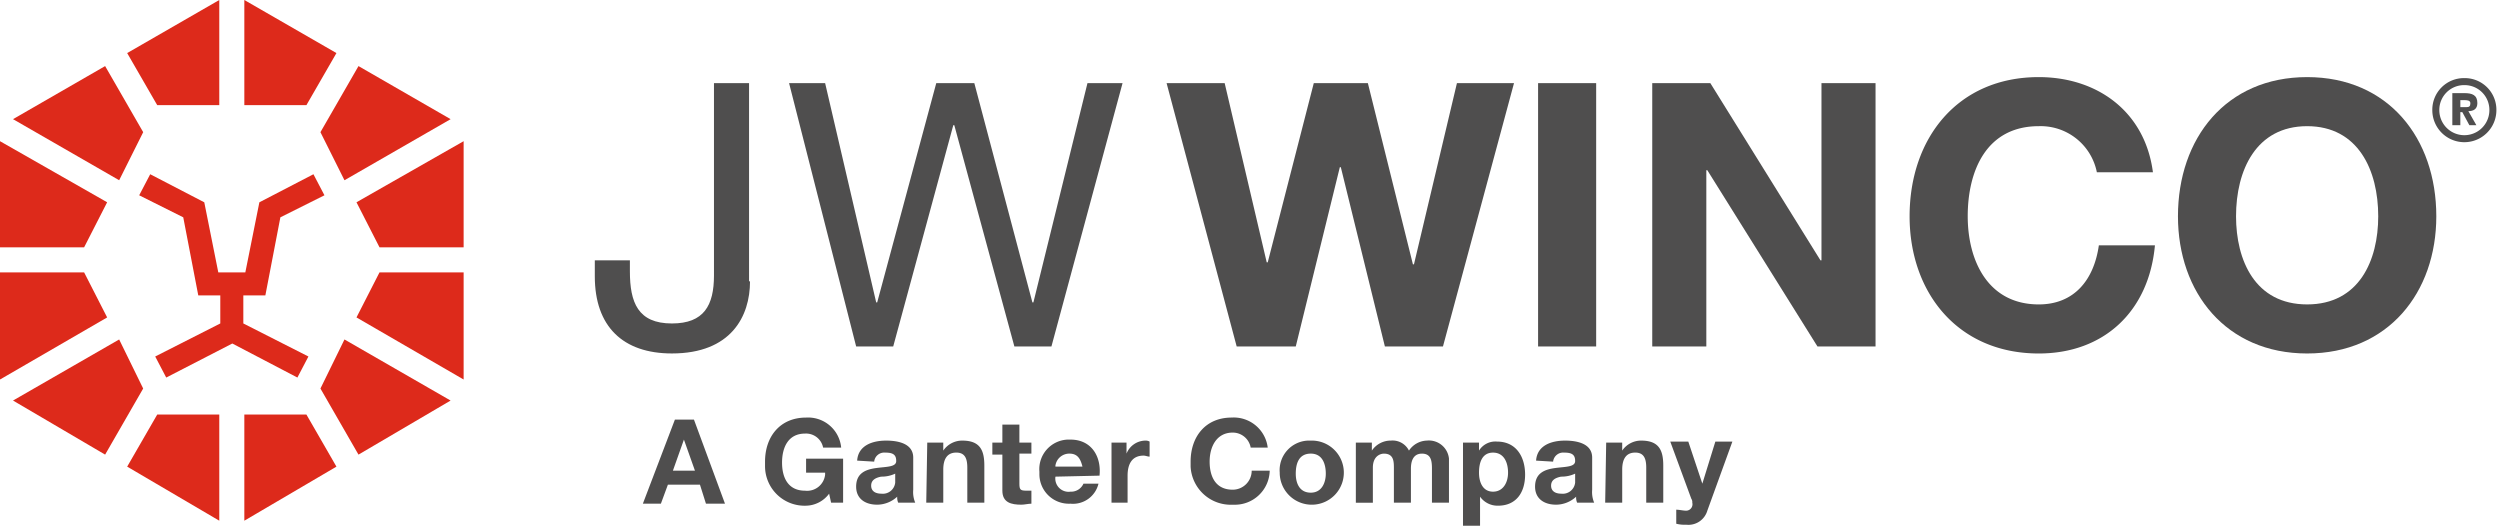
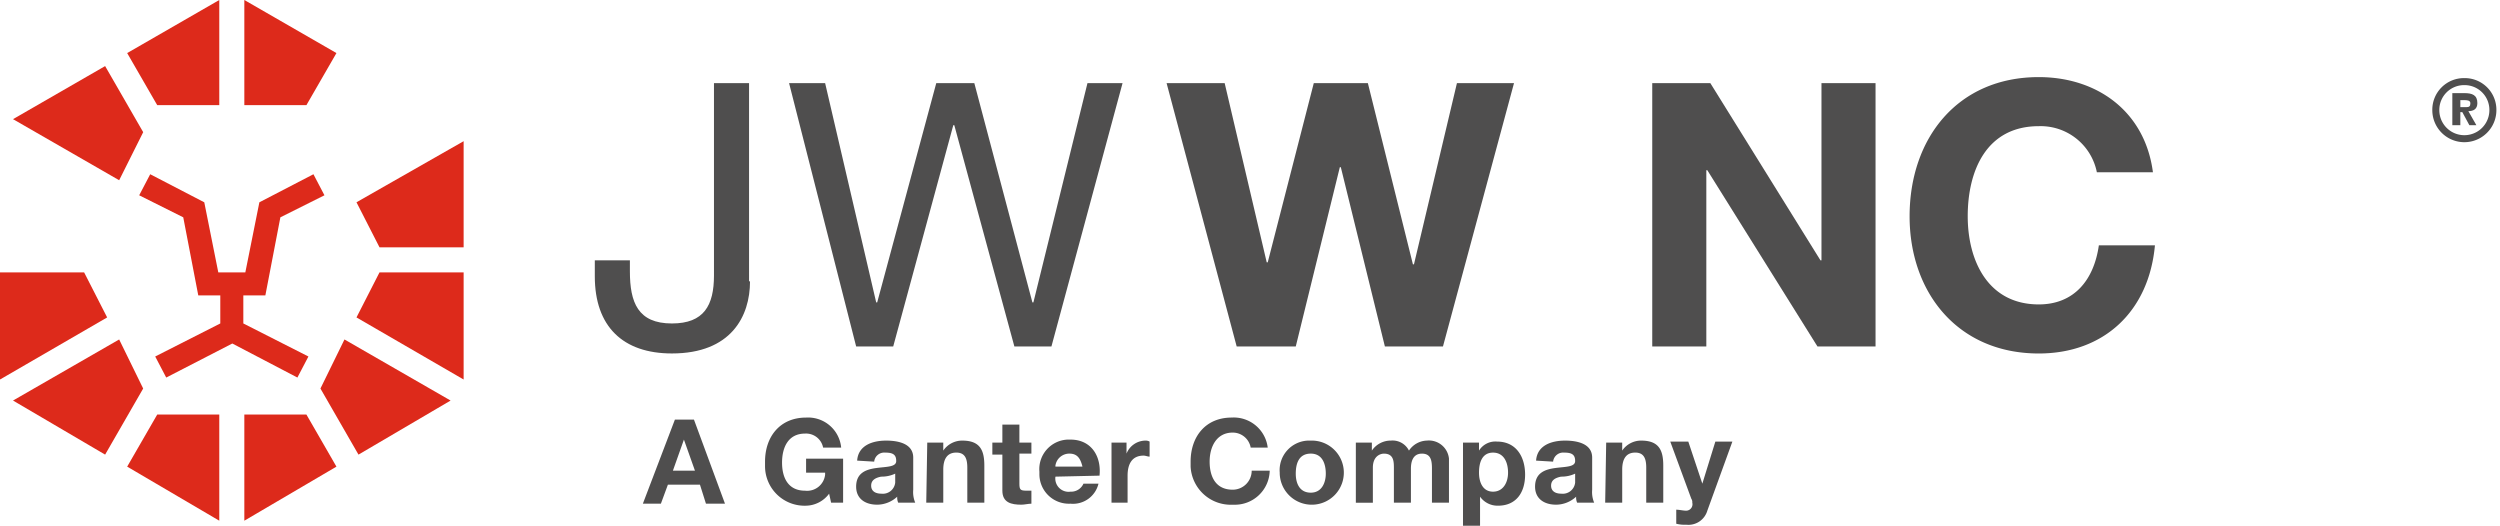
<svg xmlns="http://www.w3.org/2000/svg" width="285" height="60" viewBox="0 0 285 60">
  <defs>
    <clipPath id="b">
      <rect width="285" height="60" />
    </clipPath>
  </defs>
  <g id="a" clip-path="url(#b)">
    <g transform="translate(-0.8 -0.8)">
      <g transform="translate(0.8 0.8)">
        <g transform="translate(67.808 8.79)">
          <path d="M8.653,34.7h2.169l3.539,9.589H12.192l-.685-2.169H7.854l-.8,2.169H5Zm-.228,5.822h2.511L9.68,36.983Z" transform="translate(0.479 4.341)" fill="#4f4e4e" />
          <path d="M24.506,43.177a3.351,3.351,0,0,1-2.626,1.37,4.509,4.509,0,0,1-4.68-4.452v-.571c0-2.854,1.712-5.023,4.68-5.023a3.787,3.787,0,0,1,4,3.425H23.821a1.979,1.979,0,0,0-2.055-1.6c-1.941,0-2.626,1.6-2.626,3.311s.685,3.2,2.626,3.2a2.061,2.061,0,0,0,2.283-1.826v-.228H21.88v-1.6H26.1V44.2h-1.37Z" transform="translate(2.206 4.312)" fill="#4f4e4e" fill-rule="evenodd" />
          <path d="M26.414,39.083c.114-1.712,1.712-2.283,3.31-2.283,1.37,0,3.082.342,3.082,1.941v3.653a3.133,3.133,0,0,0,.228,1.484H31.095a1.448,1.448,0,0,1-.114-.685,3.394,3.394,0,0,1-2.283.913c-1.37,0-2.4-.685-2.4-2.055,0-3.2,4.68-1.484,4.566-2.968,0-.8-.571-.913-1.256-.913A1.151,1.151,0,0,0,28.355,39.2Zm4.338,1.484a3.646,3.646,0,0,1-1.6.342c-.571.114-1.142.342-1.142,1.027s.571.913,1.142.913a1.42,1.42,0,0,0,1.6-1.256V40.567Z" transform="translate(3.494 4.638)" fill="#4f4e4e" />
          <path d="M33.414,37.028h1.826v.913A2.6,2.6,0,0,1,37.41,36.8c2.055,0,2.511,1.142,2.511,2.854v4.224H37.98v-4c0-1.142-.342-1.712-1.256-1.712s-1.484.571-1.484,1.941v3.767H33.3Z" transform="translate(4.485 4.638)" fill="#4f4e4e" fill-rule="evenodd" />
          <path d="M42.982,37.255h1.37V38.51h-1.37v3.425c0,.685.114.8.8.8h.571v1.484c-.342,0-.8.114-1.142.114-1.142,0-2.169-.228-2.169-1.6v-4.11H39.9v-1.37h1.142V35.2h1.941Z" transform="translate(5.42 4.412)" fill="#4f4e4e" fill-rule="evenodd" />
          <path d="M46.427,40.924a1.512,1.512,0,0,0,1.712,1.712,1.53,1.53,0,0,0,1.484-.913h1.712a2.987,2.987,0,0,1-3.2,2.283A3.363,3.363,0,0,1,44.6,40.7v-.342A3.372,3.372,0,0,1,47.8,36.7h.342c2.4,0,3.539,1.941,3.311,4.11Zm3.082-1.142c-.228-.913-.571-1.484-1.484-1.484a1.6,1.6,0,0,0-1.6,1.37v.114Z" transform="translate(6.084 4.624)" fill="#4f4e4e" />
          <path d="M51.7,37.028h1.826v1.256A2.341,2.341,0,0,1,55.7,36.8a.863.863,0,0,1,.457.114v1.712c-.228,0-.457-.114-.685-.114-1.37,0-1.826,1.027-1.826,2.283v3.082H51.814V37.028Z" transform="translate(7.09 4.638)" fill="#4f4e4e" fill-rule="evenodd" />
          <path d="M66.549,37.925a2.077,2.077,0,0,0-2.055-1.712c-1.826,0-2.626,1.6-2.626,3.31s.685,3.2,2.626,3.2a2.167,2.167,0,0,0,2.169-2.169h2.055a3.973,3.973,0,0,1-4.11,3.881h-.114A4.586,4.586,0,0,1,59.7,40.094v-.571c0-2.854,1.712-5.023,4.68-5.023a3.9,3.9,0,0,1,4.11,3.425Z" transform="translate(8.222 4.312)" fill="#4f4e4e" fill-rule="evenodd" />
          <path d="M72.14,36.8A3.655,3.655,0,1,1,68.6,40.567v-.114A3.372,3.372,0,0,1,71.8,36.8Zm0,5.936c1.256,0,1.712-1.142,1.712-2.169s-.342-2.283-1.712-2.283-1.712,1.142-1.712,2.283S70.884,42.736,72.14,42.736Z" transform="translate(9.481 4.638)" fill="#4f4e4e" />
          <path d="M76.2,37.03h1.826v.913A2.6,2.6,0,0,1,80.2,36.8a2.087,2.087,0,0,1,2.055,1.142A2.551,2.551,0,0,1,84.305,36.8a2.3,2.3,0,0,1,2.511,2.055V43.88H84.876V40c0-.913-.114-1.712-1.142-1.712S82.479,39.2,82.479,40V43.88H80.538V40c0-.8,0-1.712-1.142-1.712-.342,0-1.256.228-1.256,1.6v4H76.2Z" transform="translate(10.558 4.636)" fill="#4f4e4e" fill-rule="evenodd" />
          <path d="M86.9,37.016h1.826v.913A2.189,2.189,0,0,1,90.781,36.9c2.169,0,3.2,1.712,3.2,3.767S92.95,44.208,90.9,44.208a2.441,2.441,0,0,1-2.055-1.027v3.311H86.9Zm5.137,3.425c0-1.142-.457-2.283-1.712-2.283s-1.6,1.142-1.6,2.283.457,2.169,1.6,2.169S92.037,41.583,92.037,40.441Z" transform="translate(12.073 4.65)" fill="#4f4e4e" />
          <path d="M94.214,39.083c.114-1.712,1.712-2.283,3.311-2.283,1.37,0,3.082.342,3.082,1.941v3.653a3.134,3.134,0,0,0,.228,1.484H98.895a1.448,1.448,0,0,1-.114-.685,3.394,3.394,0,0,1-2.283.913c-1.37,0-2.4-.685-2.4-2.055,0-3.2,4.68-1.484,4.566-2.968,0-.8-.571-.913-1.256-.913A1.151,1.151,0,0,0,96.155,39.2Zm4.452,1.484a3.646,3.646,0,0,1-1.6.342c-.571.114-1.142.342-1.142,1.027s.571.913,1.142.913a1.42,1.42,0,0,0,1.6-1.256V40.567Z" transform="translate(13.092 4.638)" fill="#4f4e4e" />
          <path d="M101.214,37.028h1.826v.913A2.6,2.6,0,0,1,105.21,36.8c2.055,0,2.511,1.142,2.511,2.854v4.224H105.78v-4c0-1.142-.342-1.712-1.256-1.712s-1.484.571-1.484,1.941v3.767H101.1Z" transform="translate(14.083 4.638)" fill="#4f4e4e" fill-rule="evenodd" />
          <path d="M111.824,44.777a2.247,2.247,0,0,1-2.4,1.6,3.884,3.884,0,0,1-1.142-.114v-1.6c.342,0,.8.114,1.142.114a.731.731,0,0,0,.685-.913.686.686,0,0,0-.114-.457L107.6,36.9h2.055l1.6,4.795,1.484-4.795h1.941Z" transform="translate(15.003 4.652)" fill="#4f4e4e" fill-rule="evenodd" />
          <path d="M17.894,23.7c0,4-2.169,8.219-8.9,8.219C3.4,31.922.2,28.84.2,23.132V21.305h4v1.256C4.2,26.1,5.109,28.5,8.99,28.5c3.653,0,4.795-2.055,4.795-5.479V1.1h4V23.7Z" transform="translate(-0.2 -0.415)" fill="#4f4e4e" fill-rule="evenodd" />
          <path d="M49.509,31.123H45.285L38.436,5.895h-.114L31.472,31.123H27.248L19.6,1.1h4.11l5.822,25h.114l6.735-25h4.338l6.621,25h.114l6.164-25h4Z" transform="translate(2.546 -0.415)" fill="#4f4e4e" fill-rule="evenodd" />
          <path d="M88.807,31.123H82.186L77.163,10.689h-.114L72.026,31.123H65.291L57.3,1.1h6.621l4.795,20.434h.114L74.081,1.1h6.164l5.137,20.662H85.5L90.4,1.1h6.507Z" transform="translate(7.883 -0.415)" fill="#4f4e4e" fill-rule="evenodd" />
-           <path d="M94.4,1.1h6.621V31.123H94.4Z" transform="translate(13.134 -0.415)" fill="#4f4e4e" fill-rule="evenodd" />
          <path d="M105.8,1.1h6.621l12.557,20.205h.114V1.1h6.164V31.123h-6.621L112.079,11.031h-.114V31.123H105.8Z" transform="translate(14.748 -0.415)" fill="#4f4e4e" fill-rule="evenodd" />
          <path d="M152.847,11.345a6.531,6.531,0,0,0-6.621-5.251c-5.936,0-8.1,5.023-8.1,10.274,0,5.023,2.283,10.046,8.1,10.046,4,0,6.279-2.74,6.849-6.735h6.393c-.685,7.534-5.822,12.329-13.242,12.329-9.247,0-14.726-6.963-14.726-15.639C131.5,7.463,136.979.5,146.226.5c6.621,0,12.1,3.881,13.014,10.845Z" transform="translate(18.386 -0.5)" fill="#4f4e4e" fill-rule="evenodd" />
-           <path d="M173.026.5c9.247,0,14.726,6.963,14.726,15.868,0,8.676-5.479,15.639-14.726,15.639S158.3,25.043,158.3,16.368C158.3,7.463,163.779.5,173.026.5Zm0,25.913c5.936,0,8.105-5.023,8.105-10.046,0-5.251-2.283-10.274-8.105-10.274s-8.105,5.023-8.105,10.274C164.921,21.39,167.09,26.413,173.026,26.413Z" transform="translate(22.179 -0.5)" fill="#4f4e4e" />
          <path d="M185.7,5.753V2.1h1.37c.913,0,1.484.228,1.484,1.142,0,.685-.457.913-1.027.913l.913,1.6h-.8l-.8-1.484h-.228V5.753ZM187.3,3.7c.342,0,.457-.114.457-.457S187.3,2.9,187.07,2.9h-.457v.8Z" transform="translate(26.058 -0.274)" fill="#4f4e4e" />
          <path d="M187.353,1.4a2.826,2.826,0,0,1,2.854,2.854,2.854,2.854,0,0,1-5.708,0A2.826,2.826,0,0,1,187.353,1.4Zm0-.8A3.606,3.606,0,0,0,183.7,4.253a3.653,3.653,0,0,0,7.306,0A3.606,3.606,0,0,0,187.353.6Z" transform="translate(25.775 -0.486)" fill="#4f4e4e" />
        </g>
-         <path d="M13.015,21.863.8,14.9V27h9.589Z" transform="translate(-0.8 1.196)" fill="#dd2a1b" fill-rule="evenodd" />
        <path d="M16.94,14.934,12.6,7.4,2.1,13.45l12.1,6.963Z" transform="translate(-0.616 0.134)" fill="#dd2a1b" fill-rule="evenodd" />
        <path d="M24,12.786V.8L13.5,6.85l3.425,5.936Z" transform="translate(0.998 -0.8)" fill="#dd2a1b" fill-rule="evenodd" />
        <path d="M10.389,28H.8V40.215l12.215-7.078Z" transform="translate(-0.8 3.05)" fill="#dd2a1b" fill-rule="evenodd" />
-         <path d="M35.54,20.414l12.1-6.963L37.138,7.4,32.8,14.934Z" transform="translate(3.73 0.134)" fill="#dd2a1b" fill-rule="evenodd" />
        <path d="M32.278,12.786,35.7,6.85,25.2.8V12.786Z" transform="translate(2.654 -0.8)" fill="#dd2a1b" fill-rule="evenodd" />
        <path d="M14.2,34.7,2.1,41.663l10.5,6.164,4.338-7.534Z" transform="translate(-0.616 3.999)" fill="#dd2a1b" fill-rule="evenodd" />
        <path d="M36.4,33.137l12.215,7.078V28H39.026Z" transform="translate(4.239 3.05)" fill="#dd2a1b" fill-rule="evenodd" />
        <path d="M36.4,21.863,39.026,27h9.589V14.9Z" transform="translate(4.239 1.196)" fill="#dd2a1b" fill-rule="evenodd" />
        <path d="M32.8,40.294l4.338,7.534,10.5-6.164L35.54,34.7Z" transform="translate(3.73 3.999)" fill="#dd2a1b" fill-rule="evenodd" />
        <path d="M22.176,42.2H16.925L13.5,48.136,24,54.3V42.2Z" transform="translate(0.998 5.06)" fill="#dd2a1b" fill-rule="evenodd" />
        <path d="M25.2,42.2V54.3l10.5-6.164L32.278,42.2Z" transform="translate(2.654 5.06)" fill="#dd2a1b" fill-rule="evenodd" />
        <path d="M26.572,32.013h2.511l1.712-8.9L35.819,20.6l-1.256-2.4L28.4,21.4l-1.6,7.991H23.718L22.12,21.4l-6.164-3.2L14.7,20.6l5.023,2.511,1.712,8.9h2.511v3.2l-7.42,3.767,1.256,2.4,7.534-3.881,7.42,3.881,1.256-2.4-7.42-3.767Z" transform="translate(1.168 1.663)" fill="#dd2a1b" fill-rule="evenodd" />
      </g>
    </g>
  </g>
</svg>